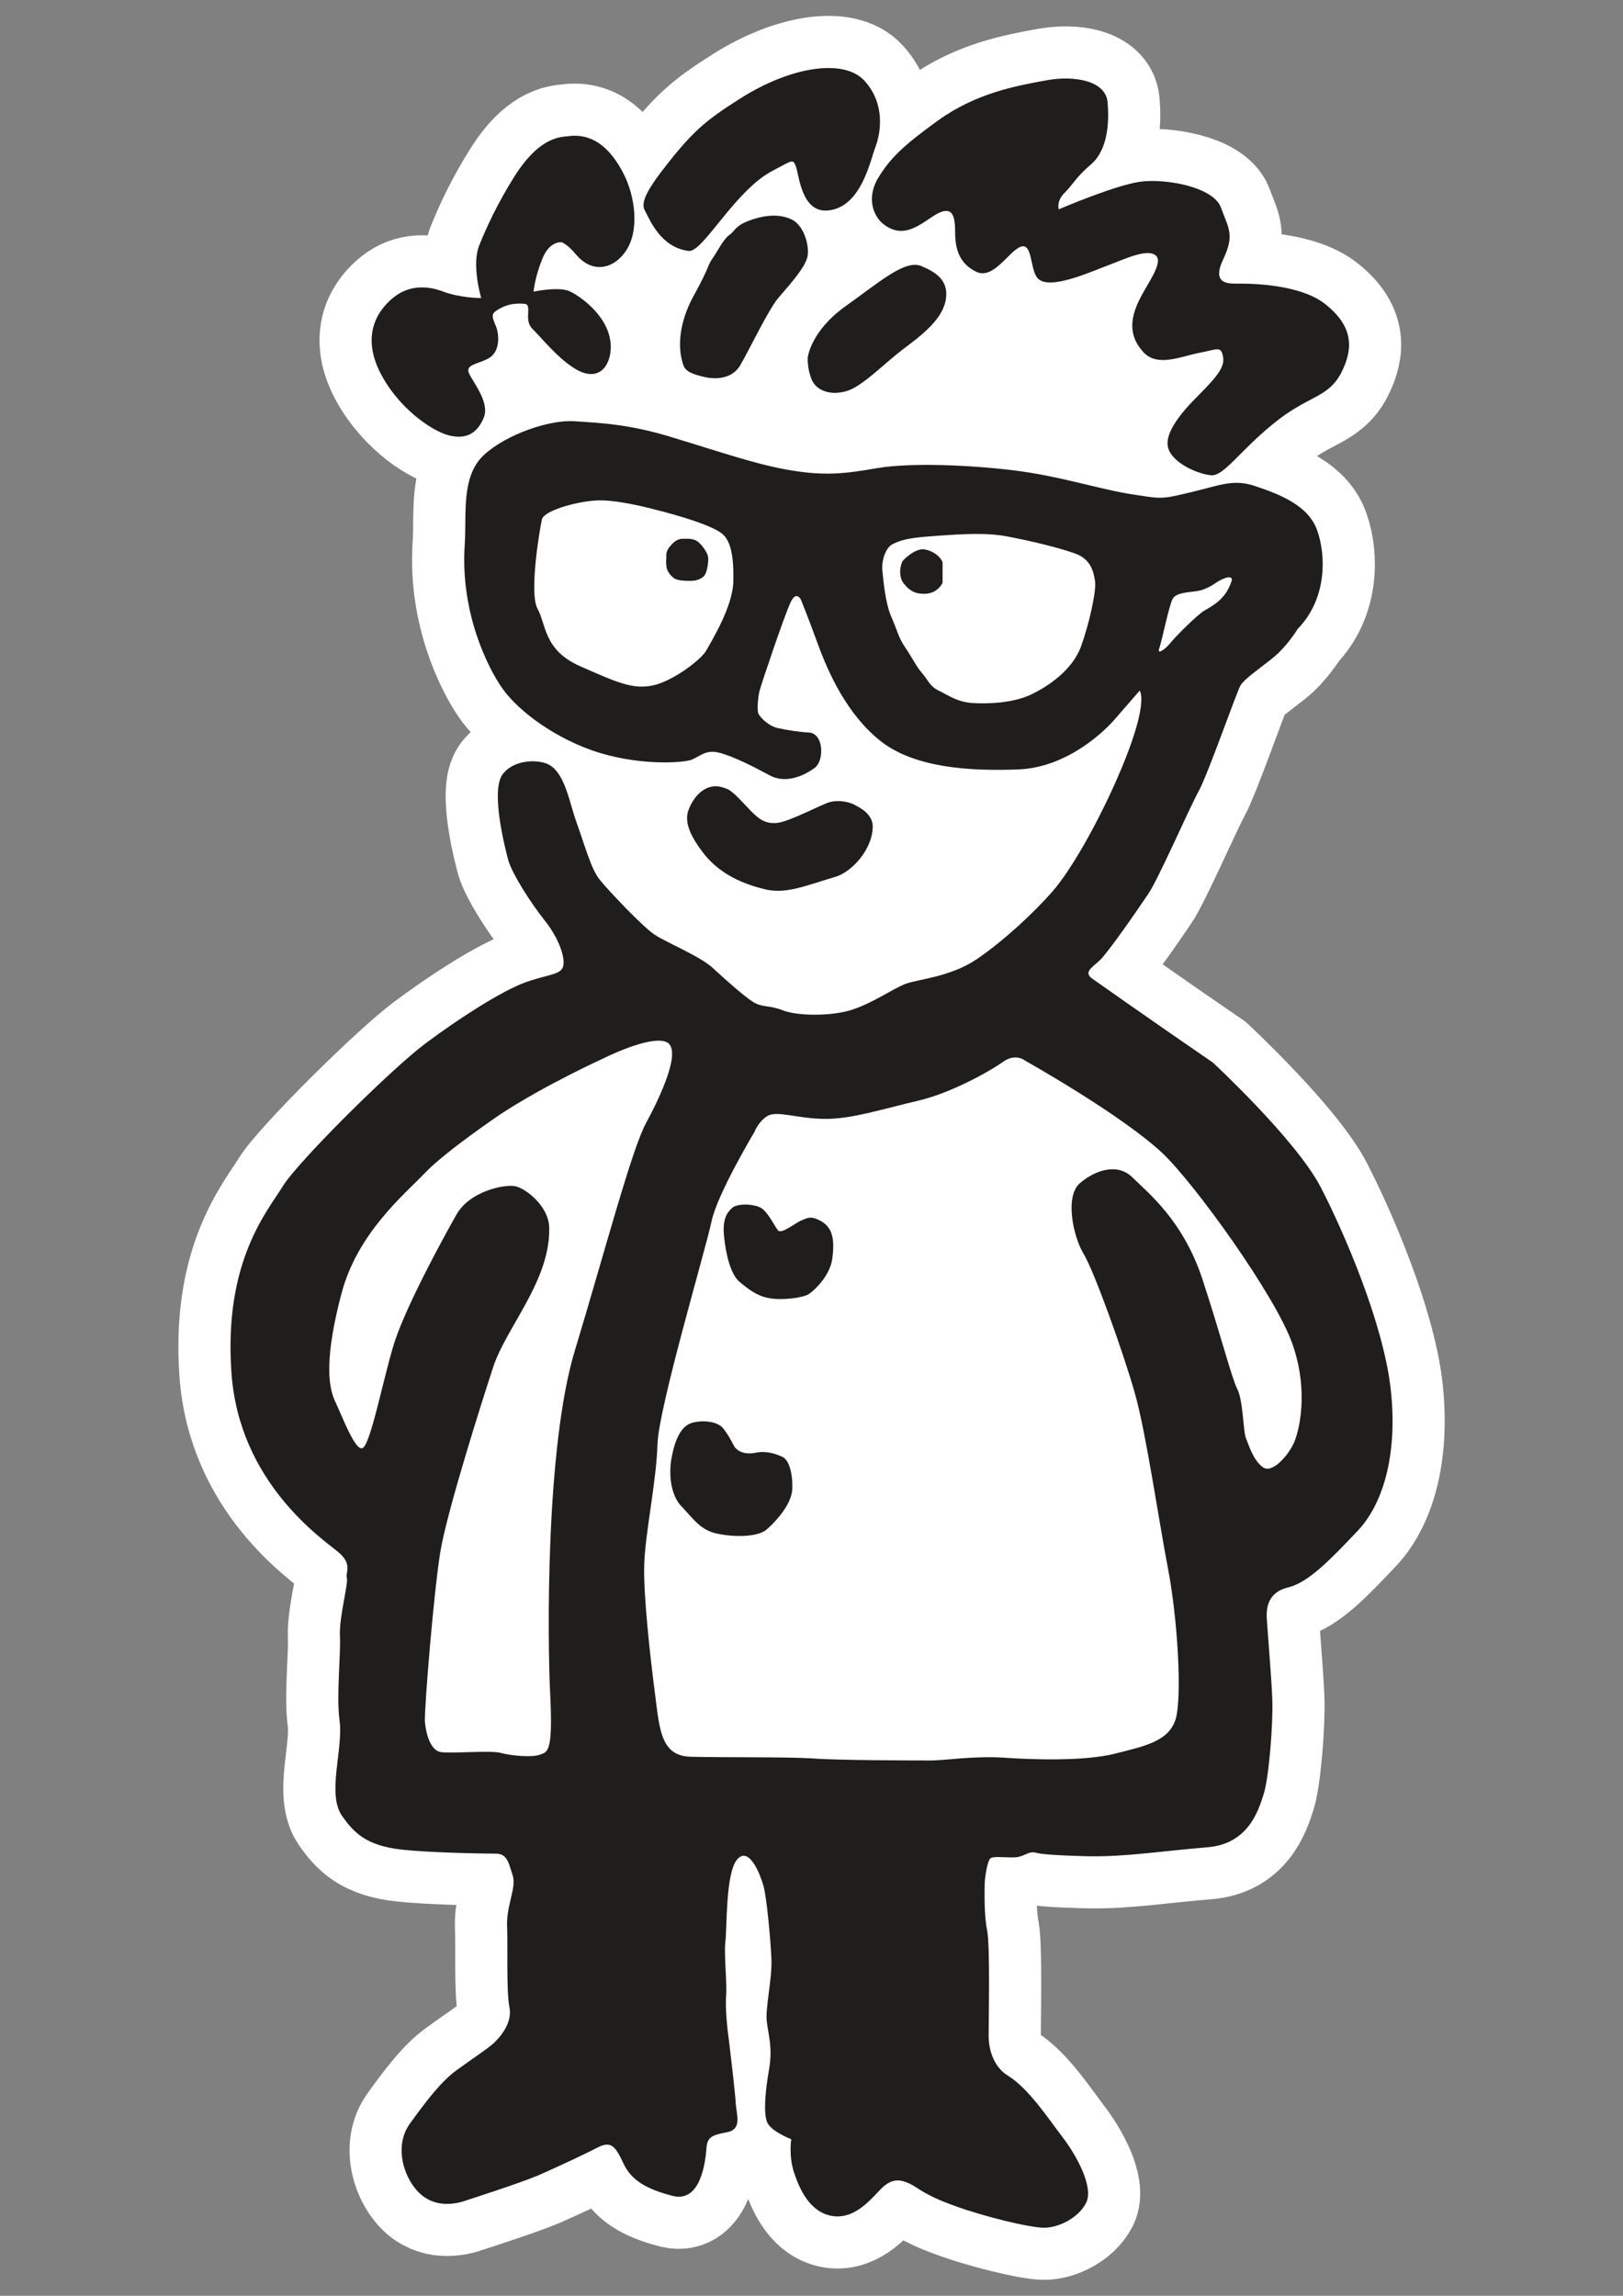
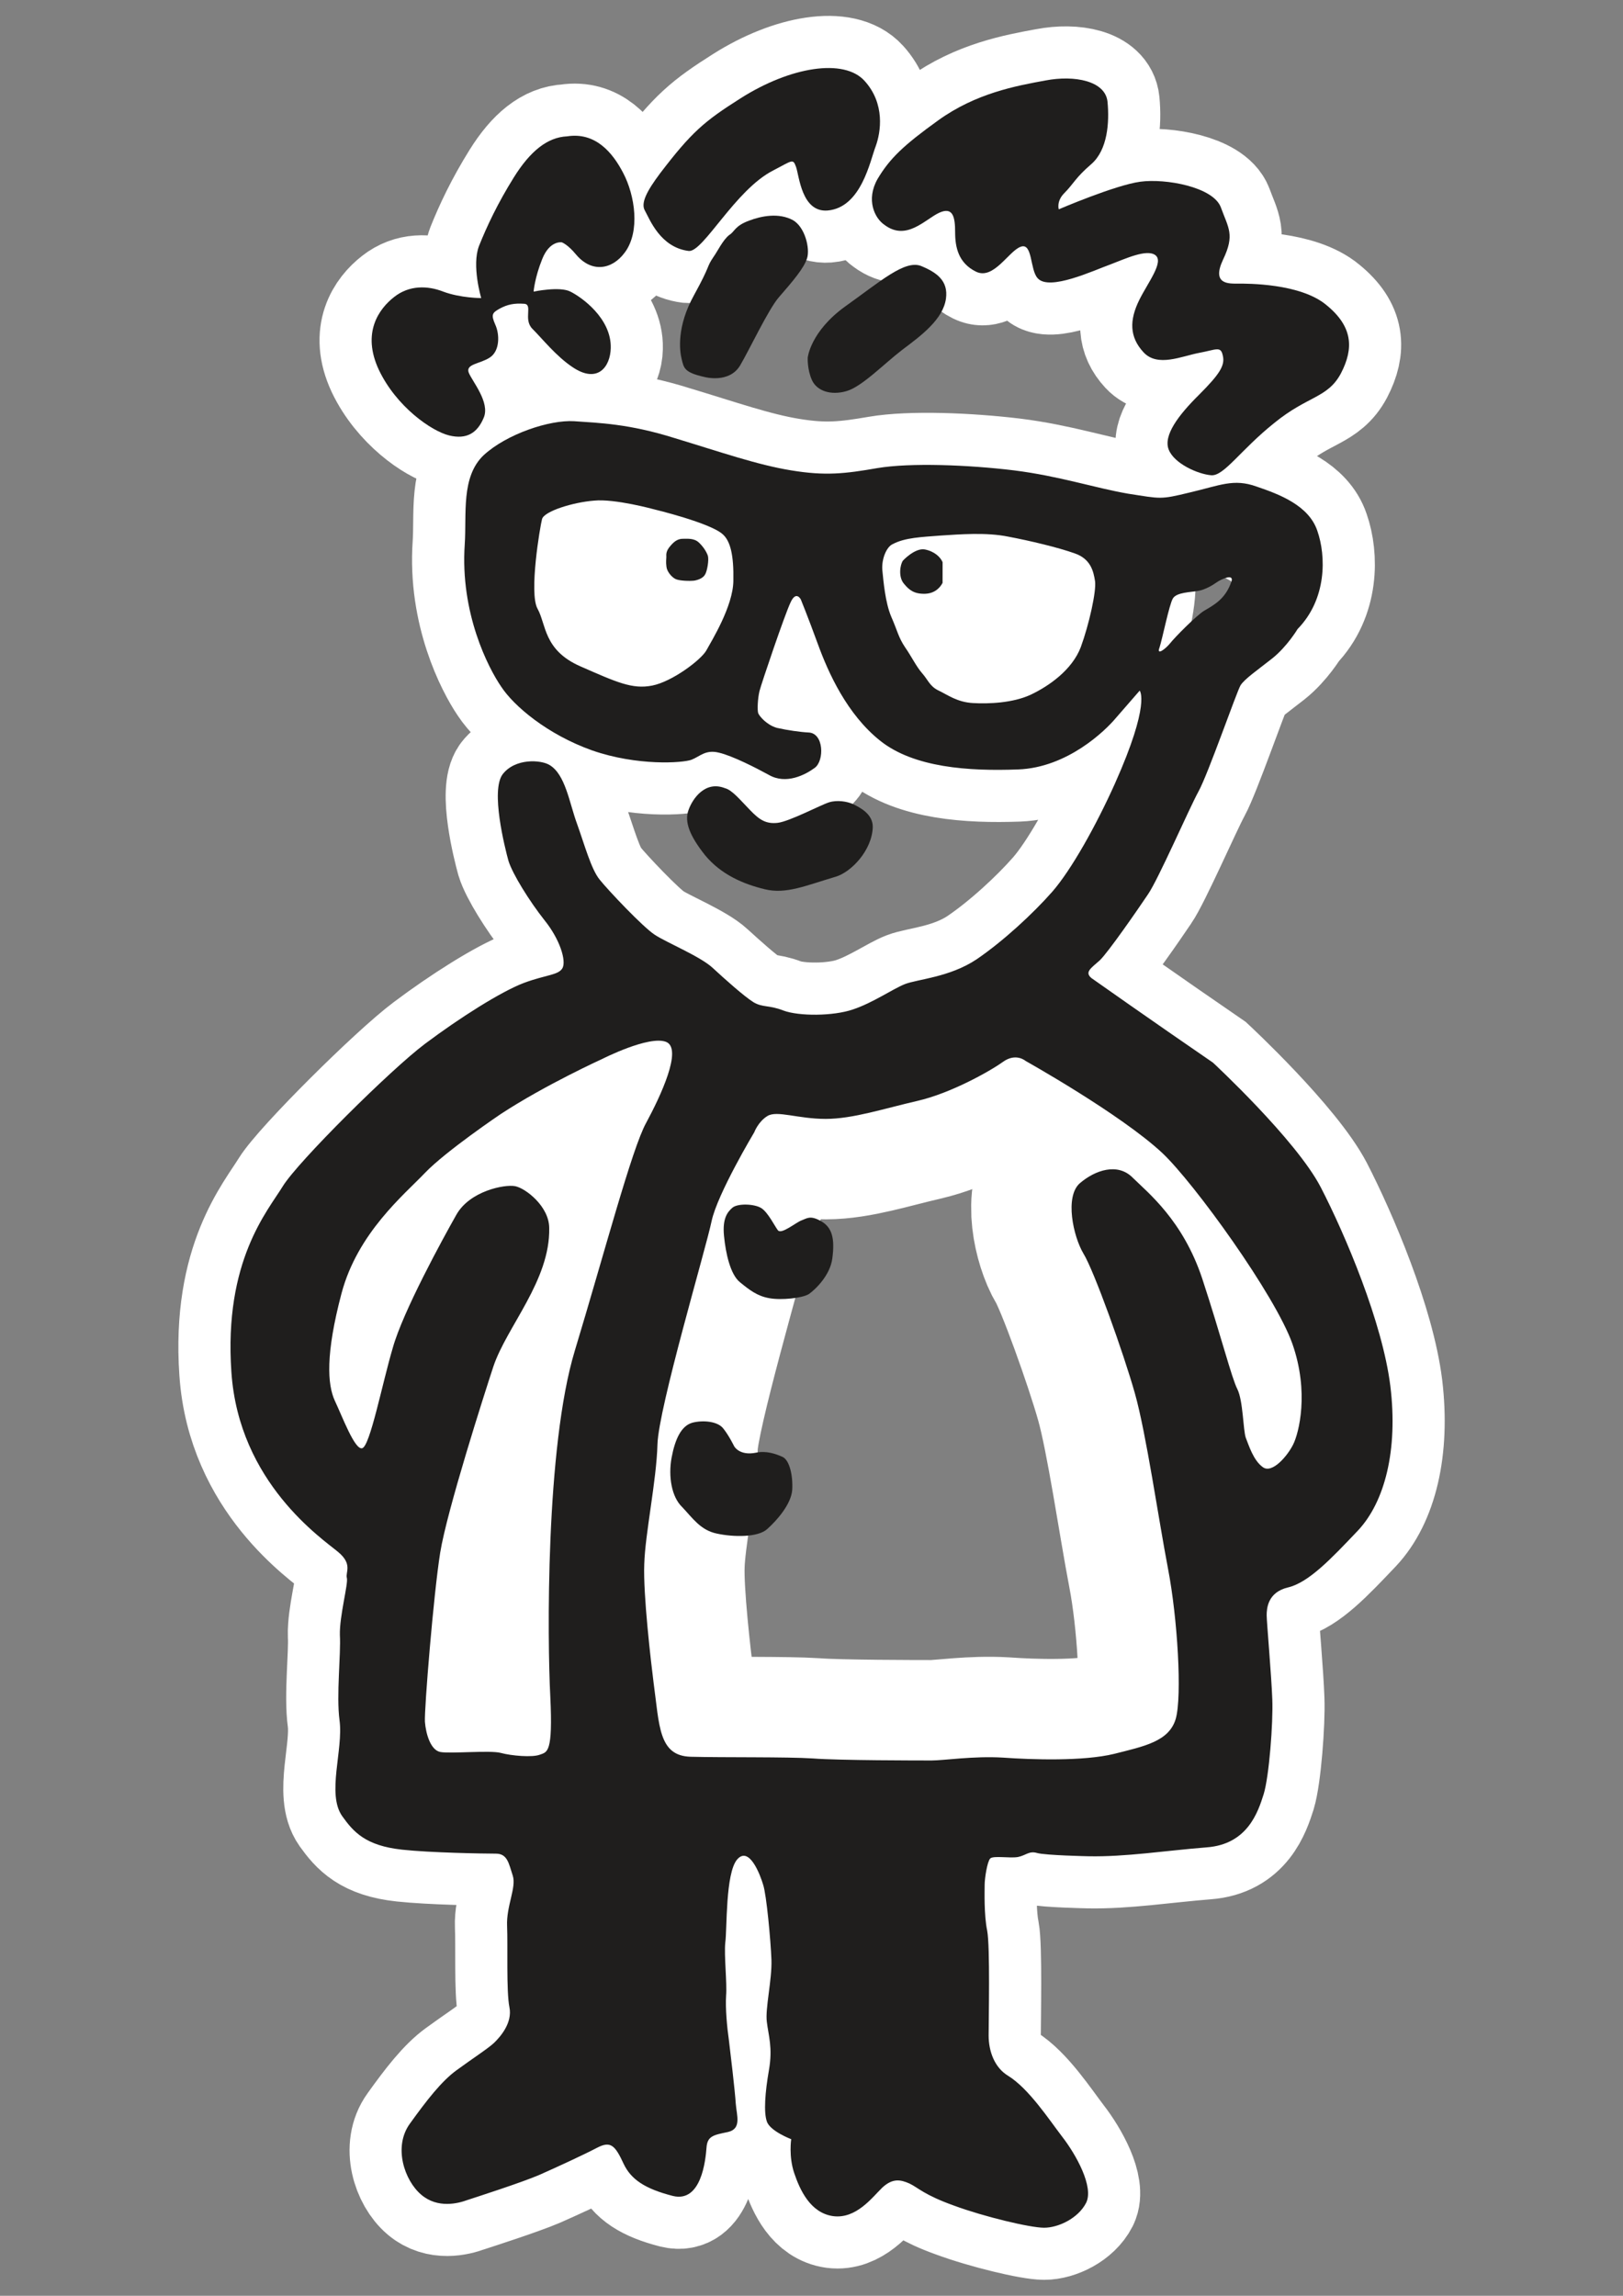
<svg xmlns="http://www.w3.org/2000/svg" version="1.1" id="レイヤー_1" x="0px" y="0px" viewBox="0 0 595.28 841.89" style="enable-background:new 0 0 595.28 841.89;" xml:space="preserve">
  <rect x="0" y="0" width="595.28" height="841.89" fill="#808080" stroke="none" />
  <style type="text/css">
	.st0{fill:#FFFFFF;}
	.st1{fill:none;stroke:#FFFFFF;stroke-width:38.235;}
	.st2{fill:none;stroke:#FFFFFF;stroke-width:73.663;}
	.st3{fill:#1F1E1D;}
</style>
  <g>
-     <polygon class="st0" points="129.41,538.91 105.78,484.79 130.53,431.88 225.16,371.09 266.79,381.17 371.59,369.95 420.05,389.06    483.09,489.37 483.09,527.65 448.22,568.21 451.62,632.38 439.14,650.41 156.44,671.87 137.29,659.45 141.76,561.42  " />
-     <polygon class="st0" points="218.12,342.07 277.25,391.07 349.92,373.31 398.06,338.68 420.04,287.99 433.55,260.06 462.25,222.04    461.37,198.43 442.85,196.79 443.66,153.6 479.16,118.12 432.67,115.63 433.55,80.18 390.49,86.89 378.61,78.5 353.28,60.7    333.88,71.69 309.37,63.26 295.04,39.54 229.94,77.6 191.05,80.18 186.82,91.13 176.71,113.97 157.27,132.5 182.63,176.46    182.63,236.42 188.5,249.15 191.9,286.29  " />
    <path class="st1" d="M164.77,159.69c-6.47-1.56-19.37-10.52-25.8-24.03c-6.37-13.6,0-22.39,5.58-26.74   c5.53-4.39,12.29-4.22,17.99-1.99c6.36,2.38,13.96,2.38,13.96,2.38s-3.57-11.94-0.81-19.12c2.88-7.19,6.81-15.57,12.76-25.12   C194.47,55.42,200.78,50.33,208,50c10.39-1.63,16.69,5.96,20.54,13.37c4.42,8.37,6.3,21.6,0.63,29.21   c-4.63,6.3-12.14,7.63-17.92,0.72c-3.11-3.76-5.19-4.43-5.19-4.43s-4.4-0.79-7.15,6.04c-2.79,6.87-3.2,12.03-3.2,12.03   s9.61-2.03,13.5,0c4.04,1.99,15.08,9.78,14.8,20.7c-0.16,6.84-4.78,13.21-14.01,7c-6-4-11.05-10.38-14.71-14.04   c-3.55-3.53,0.43-9.15-3.21-9.21c-3.27-0.23-5.92,0.2-8.77,1.77c-2.84,1.57-3.23,2.23-1.69,5.81c1.69,3.62,1.74,9.69-1.92,12.11   c-3.58,2.39-8.94,2.34-7.8,5.53c1.22,3.15,7.94,10.93,5.51,16.59C175.1,158.74,171.2,161.25,164.77,159.69z" />
    <path class="st1" d="M252.6,92.03c-10.49-1.31-14.35-11.76-16.08-14.83c-1.6-2.76,0.82-7.26,5.59-13.64   c11.54-15.11,16.12-19.03,29.58-27.55c18.26-11.58,37.9-14.71,45.43-6.33c7.58,8.36,5.96,18.77,4.06,23.97   c-2.03,5.22-5.25,22.49-17.65,23.55c-9.52,0.73-10.4-12.76-11.56-15.99c-1.15-3.14-1.22-2.42-8.36,1.29   C269.63,69.59,257.9,92.59,252.6,92.03z" />
    <path class="st1" d="M324.42,82.47c-3.61-2.42-6.9-9.18-2.55-16.84c4.5-7.58,9.6-12.38,22.22-21.48   c13.87-9.99,28.52-12.65,39.36-14.64c10.74-2.05,21.98,0.18,22.76,7.8c0.74,7.64,0.02,17.66-5.92,22.85   c-5.97,5.14-6.37,7.08-10.01,10.75c-2.87,2.93-1.95,5.85-1.95,5.85s20.71-8.89,29.88-10.12c9.23-1.28,26.8,1.9,29.57,9.4   c2.77,7.63,5.2,10.01,0.8,19.19c-4.34,9.22,2.29,8.77,5.5,8.77c3.2,0,22.88-0.16,32.44,7.88c9.65,7.88,10.09,15.82,5.3,25.04   c-4.88,9.13-12.15,8.15-24.45,18.19c-12.45,9.96-18.42,19.53-23.12,19.17c-4.86-0.4-13.57-4.24-15.6-9.42   c-2.02-5.18,3.52-12.57,11.17-20.13c7.57-7.58,9.55-10.76,8.68-14.32c-0.75-3.65-2.38-2.17-8.73-1   c-6.39,1.21-15.19,5.34-20.34-0.21c-5.15-5.56-5.3-11.71-1.52-19.3c3.19-6.4,9.08-13.86,5.87-16.32   c-3.17-2.39-11.05,1.32-16.29,3.3c-6.4,2.31-22.68,9.97-26.9,5.14c-2.88-3.11-1.78-13.17-6.22-11.53   c-4.4,1.55-9.95,12.32-16.42,9.12c-6.4-3.16-7.63-8.89-7.63-14.44c0-5.61-0.78-9.51-5.93-7.11   C339.21,80.52,332.43,88.48,324.42,82.47z" />
    <path class="st2" d="M474.31,529.69c-2.08,4.21-7.7,10.8-11.09,8.36c-3.49-2.44-5.18-8.03-6.3-10.82   c-0.97-2.79-0.97-13.55-3.07-17.79c-2.12-4.11-5.97-19.49-12.92-40.63c-7.09-21.3-19.85-31.4-25.47-36.93   c-5.53-5.63-13.83-2.77-19.41,2.03c-5.58,4.91-2.42,19.49,1.33,25.78c3.88,6.26,14.73,36.56,18.86,51.22   c4.14,14.62,8.69,46.25,12.17,64.39c3.49,18.09,5.19,46.68,2.83,55c-2.46,8.32-11.53,10.06-22.69,12.88   c-11.17,2.71-29.96,2.12-40.71,1.35c-10.8-0.64-21.62,1.05-26.11,1.05c-4.56,0-34.09,0-43.54-0.74   c-9.35-0.62-33.06-0.31-44.86-0.62c-11.85-0.33-11.45-11.48-13.62-27.25c-0.92-7.27-3.86-32.22-3.41-43.42   c0.32-11.09,4.49-30.62,4.84-43.85c0.34-13.29,17.77-71.8,19.85-81.87c2.1-10,15.65-32.61,15.65-32.61s1.44-3.9,4.85-5.98   c3.53-2.14,11.16,1.07,21.36,1.07c9.95,0,21.5-3.82,33.67-6.61c12.14-2.79,26.46-10.8,31.32-14.29c4.8-3.47,8.33-0.35,8.33-0.35   s34.82,19.47,50.14,33.76c11.71,11.04,41.44,52.2,47.71,69.97C480.25,510.56,476.4,525.52,474.31,529.69z" />
    <path class="st2" d="M210.84,495.22c-10.79,35.47-10.08,106.53-9,126.99c0.99,20.6-1.07,20.25-3.87,21.26   c-2.74,1.05-10.36,0.41-14.29-0.66c-3.84-1.05-18.72,0.37-22.23-0.35c-3.5-0.7-5.25-6.55-5.6-11.09   c-0.26-4.62,3.16-46.62,5.6-61.98c2.46-15.4,16.18-58.17,19.51-68.29c4.86-14.6,20.87-31.57,20.47-50.79   c-0.03-7.97-8.68-14.58-12.44-15.34c-3.88-0.78-16.72,1.79-21.61,10.52c-4.96,8.69-19.58,35.47-23.29,48.72   c-3.91,13.08-8.36,36.19-11.25,36.87c-2.72,0.7-7.28-11.52-10.02-17.4c-2.74-5.94-3.48-17.03,2.44-39.39   c5.92-22.24,22.98-36.17,30.59-44.15c7.63-8,27.83-21.6,27.83-21.6c16.37-10.78,37.29-20.25,37.29-20.25s17.03-8.61,23.31-6.22   c6.29,2.44-2.15,20.17-7.28,29.66C231.8,421.08,221.61,459.69,210.84,495.22z" />
    <path class="st2" d="M396.41,237.33c-3.2,8.36-11.7,14.28-18.36,17.43c-6.55,3.06-15.48,3.39-21.21,3.06   c-5.74-0.33-9.18-2.95-12.46-4.52c-3.36-1.56-3.86-3.77-6.14-6.41c-2.26-2.57-3.76-5.91-6.3-9.56c-2.43-3.64-2.71-5.97-5.05-11.17   c-2.21-5.19-2.86-13.03-3.29-17.22c-0.26-4.15,1.64-8.52,3.89-9.43c4.45-2.37,10.53-2.57,17.57-3.12   c6.92-0.44,16.68-1.24,24.71,0.39c8,1.51,18.43,4,24.38,6.14c5.91,2.04,6.93,6.58,7.46,10.21   C402.15,216.8,399.47,228.96,396.41,237.33z" />
    <path class="st2" d="M259.07,238.52c-1.94,3.47-12.54,11.45-19.86,12.89c-7.33,1.44-13-1.22-26.42-7.09   c-13.45-5.92-12.43-15.36-15.64-21.11c-3.18-5.71,0.94-30.13,1.66-32.86c0.76-2.89,11.37-6.16,19.05-6.76   c7.65-0.78,22.13,3.21,22.13,3.21s20.63,4.96,25.13,9.16c2.74,2.45,4.06,7.54,3.85,17.04   C268.88,222.34,260.98,235.02,259.07,238.52z" />
    <path class="st2" d="M425.28,237.5c1.03-3.07,3.57-15.89,4.9-18.06c1.39-2.26,6.59-2.26,9.28-2.73c2.6-0.49,5.19-2.03,6.79-3.16   c1.64-1.17,6.57-3.39,5.38-0.21c-2.14,6.22-6.18,8.42-9.96,10.62c-2.65,1.56-10.77,9.7-12.53,11.99   C427.28,238.18,424.12,240.45,425.28,237.5z" />
    <path class="st1" d="M509.98,508.29c-2.9-23.31-16.59-55.51-25.58-72.97c-9.1-17.42-39.51-45.64-39.51-45.64   c-22.42-15.38-44.59-31.03-44.59-31.03c-2.51-2.14-0.24-3.59,3.03-6.45c3.04-2.88,13.92-18.57,17.69-24.19   c3.79-5.45,15.1-31.4,18.58-37.77c3.5-6.33,14-36.61,15.4-38.96c1.5-2.29,6.17-5.53,11.62-9.82c5.52-4.39,9.32-10.78,9.32-10.78   c10.78-11.02,10.49-26.76,7.22-36.05c-3.14-9.33-13.93-13.37-22.32-16.22c-8.4-3.01-13.39-0.4-24.39,2.18   c-11.11,2.69-10.56,2.31-22.7,0.44c-12.25-2.11-25.3-6.49-41.86-8.54c-16.62-2.01-38-2.86-50.05-0.8   c-11.95,2.05-19.16,2.85-31.66,0.8c-12.49-2.01-25.77-6.72-42.75-11.83c-16.79-5.3-27.84-5.57-36.89-6.2   c-8.99-0.54-24.68,4.7-33.12,12.46c-8.41,7.94-6.22,21.64-6.98,32.68c-1.75,25.23,8.67,45.35,13.37,52.23   c4.67,7.08,16.9,17.47,33.37,23.33c16.6,5.8,33.22,4.65,36.43,3.46c3.24-1.27,5.19-3.84,10.11-2.62   c4.95,1.15,13.71,5.65,18.26,8.16c6.31,3.67,13.39,0,16.89-2.59c3.51-2.67,3.35-12.8-2.37-12.96c-2.89-0.16-7.82-0.82-11.59-1.7   c-3.72-1.08-6.38-4.27-6.81-5.38c-0.4-1.2-0.2-5.32,0.44-8.07c0.72-2.79,9.25-28,11.41-32.53c2.05-4.54,3.78-1.09,3.78-1.09   s2.4,5.89,6.24,16.35c3.84,10.52,10.71,25.79,22.88,35.48c12.32,9.81,32.43,11.17,50.58,10.51c18.1-0.69,31.99-14.28,35.78-18.82   c3.9-4.44,8.81-10.1,8.81-10.1s4.12,4.53-9.09,34.13c-6.96,15.48-16,31.61-22.98,39.62c-7.03,8.01-18.1,18.24-27.83,24.81   c-9.83,6.56-21.59,7.24-26.17,9.05c-4.45,1.74-11.82,6.89-19.14,9.31c-7.22,2.48-19.81,2.48-25.43,0.4   c-5.44-2.11-7.61-1.02-11.06-3.09c-3.47-2.16-10.43-8.43-14.95-12.55c-4.5-4.23-17.07-9.38-21.24-12.16   c-4.3-2.77-17.1-16.33-20.21-20.24c-3.11-3.84-5.58-12.89-8.31-20.52c-2.81-7.65-4.22-18.13-10.14-21.57   c-3.14-1.83-12.48-2.51-17.1,3.43c-4.52,5.95,0.75,26.83,2.11,31.75c1.49,4.87,7.72,14.87,13.29,21.89   c5.58,6.96,7.95,14.66,6.55,17.42c-1.37,2.69-5.9,2.42-14.19,5.55c-8.41,3.18-23.68,12.85-36.24,22.3   c-12.51,9.35-46.58,43.21-52.16,52.15c-5.54,9.12-21.69,27.4-18.86,68.19c2.75,40.65,33.52,61.27,39.06,65.91   c5.56,4.54,2.7,7.54,3.3,9.59c0.57,2.03-2.77,14.03-2.54,20.97c0.4,7-1.41,22.1-0.15,31.3c1.41,10.76-4.78,26.93,0.96,35.08   c4.14,5.77,8.51,10.84,21.98,12.3c10.32,1.13,29.95,1.46,34.35,1.46c4.35,0,4.77,3.66,6.26,8.09c1.38,4.31-2.42,11.17-2.13,18.42   c0.34,7.21-0.28,23.99,0.89,29.76c1.21,5.87-3.44,10.99-5.53,13.04c-2,1.97-8.24,5.98-13.79,10.06   c-5.6,4.03-11.15,11.23-17.18,19.66c-6.14,8.48-2,20.83,4.14,26.04c6.12,5.2,13.68,3.14,16.83,1.99   c3.22-1.04,19.82-6.39,26.48-9.24c6.71-2.96,16.3-7.39,21.17-9.96c4.96-2.57,6.59-1.01,9.79,5.93c2.65,5.59,7.67,9.08,18.03,11.75   c10.5,2.57,12.03-13.27,12.32-17.68c0.3-4.33,2.63-4.68,7.86-5.77c5.17-1.19,3.21-6.1,2.9-10.45c-0.26-4.44-2.06-19.47-2.57-23.54   c-0.59-4.15-1.27-11.34-0.96-16.06c0.37-4.64-0.77-14.75-0.3-19.43c0.67-4.68,0-25.55,4.39-30.52c4.41-5.01,8.44,5.71,9.48,9.32   c1.22,3.55,2.78,20.35,3.03,27.56c0.26,7.35-2.31,17.85-1.69,22.72c0.58,4.91,2.23,9.47,0.79,17.68   c-1.41,8.17-1.98,15.47-0.79,18.83c1.15,3.55,8.96,6.51,8.96,6.51s-0.99,6.26,1.09,12.43c2.07,6.1,5.9,14.62,14.31,15.79   c8.44,1.11,14.36-6.91,17.98-10.47c3.86-3.52,6.76-2.92,9.96-1.5c3.23,1.5,5.23,4.11,16.33,8.09c11,4.07,27.92,8.13,33.1,8.13   c5.24,0,12.5-3.47,15.39-9.14c2.92-5.87-3.74-17.75-8.78-24.22c-4.86-6.35-12.25-17.7-19.89-22.39c-4.86-2.94-7.07-8.83-7.07-14.75   c0-5.67,0.57-32.62-0.54-38.41c-1.21-5.81-0.94-14.56-0.94-16.84c0-2.32,0.94-8.5,2.05-9.65c1.19-1.15,7.23,0,10.2-0.55   c2.9-0.6,4.09-2.32,6.96-1.48c2.94,0.88,18.9,1.21,18.9,1.21c13.57,0.27,28.13-2.05,43.27-3.26c15.08-1.09,18.9-12.98,20.98-19.45   c1.96-6.43,3.48-26.21,3.15-34.87c-0.28-8.75-2.05-28.45-2.05-30.77c0-2.4,0.3-8.46,7.82-10.23c7.64-1.83,15.8-10.5,25.66-20.89   C507.91,550.76,512.79,531.79,509.98,508.29z" />
    <path class="st3" d="M339.21,201.49c3.6,0.71,5.75,2.86,6.51,4.66l-0.01,7.59c-0.67,1.33-2.51,3.86-6.36,4   c-3.92,0.12-5.85-1.26-7.83-3.72c-2.11-2.47-1.37-7.02-0.34-8.44C331.17,205.57,335.59,200.83,339.21,201.49" />
    <path class="st3" d="M244.44,207.83c-0.25-1.79-0.04-2.86-0.04-3.61c0-0.75-0.29-2.05,1.53-4.08c1.63-1.96,3.04-2.56,4.53-2.56   c1.76,0,4.07-0.26,5.83,1.33c1.64,1.54,2.81,3.35,3.35,4.92c0.43,1.63-0.28,5.55-0.97,6.73c-0.6,1.24-2.18,2.03-4.01,2.36   c-1.9,0.21-5.32,0.07-6.77-0.53C246.47,211.79,244.62,209.66,244.44,207.83" />
    <path class="st3" d="M285.33,451.17c-1.04-1.27-3.61-6.57-6.08-8.13c-2.45-1.58-8.59-1.83-10.6-0.18c-1.85,1.6-3.73,3.98-3.1,10.37   c0.62,6.41,2.32,14.11,5.83,16.96c3.52,2.88,6.44,5.13,10.81,5.87c4.31,0.8,11.96,0,14.43-1.48c2.48-1.71,7.87-6.96,8.65-13.06   c1.02-7.58-0.18-11.46-4.13-13.72c-4.03-2.24-5.13-1.01-7.22-0.25C291.88,448.33,286.61,452.75,285.33,451.17" />
    <path class="st3" d="M164.77,159.69c-6.47-1.56-19.37-10.52-25.8-24.03c-6.37-13.6,0-22.39,5.58-26.74   c5.53-4.39,12.29-4.22,17.99-1.99c6.36,2.38,13.96,2.38,13.96,2.38s-3.57-11.94-0.81-19.12c2.88-7.19,6.81-15.57,12.76-25.12   C194.47,55.42,200.78,50.33,208,50c10.39-1.63,16.69,5.96,20.54,13.37c4.42,8.37,6.3,21.6,0.63,29.21   c-4.63,6.3-12.14,7.63-17.92,0.72c-3.11-3.76-5.19-4.43-5.19-4.43s-4.4-0.79-7.15,6.04c-2.79,6.87-3.2,12.03-3.2,12.03   s9.61-2.03,13.5,0c4.04,1.99,15.08,9.78,14.8,20.7c-0.16,6.84-4.78,13.21-14.01,7c-6-4-11.05-10.38-14.71-14.04   c-3.55-3.53,0.43-9.15-3.21-9.21c-3.27-0.23-5.92,0.2-8.77,1.77c-2.84,1.57-3.23,2.23-1.69,5.81c1.69,3.62,1.74,9.69-1.92,12.11   c-3.58,2.39-8.94,2.34-7.8,5.53c1.22,3.15,7.94,10.93,5.51,16.59C175.1,158.74,171.2,161.25,164.77,159.69" />
    <path class="st3" d="M252.6,92.03c-10.49-1.31-14.35-11.76-16.08-14.83c-1.6-2.76,0.82-7.26,5.59-13.64   c11.54-15.11,16.12-19.03,29.58-27.55c18.26-11.58,37.9-14.71,45.43-6.33c7.58,8.36,5.96,18.77,4.06,23.97   c-2.03,5.22-5.25,22.49-17.65,23.55c-9.52,0.73-10.4-12.76-11.56-15.99c-1.15-3.14-1.22-2.42-8.36,1.29   C269.63,69.59,257.9,92.59,252.6,92.03" />
    <path class="st3" d="M324.42,82.47c-3.61-2.42-6.9-9.18-2.55-16.84c4.5-7.58,9.6-12.38,22.22-21.48   c13.87-9.99,28.52-12.65,39.36-14.64c10.74-2.05,21.98,0.18,22.76,7.8c0.74,7.64,0.02,17.66-5.92,22.85   c-5.97,5.14-6.37,7.08-10.01,10.75c-2.87,2.93-1.95,5.85-1.95,5.85s20.71-8.89,29.88-10.12c9.23-1.28,26.8,1.9,29.57,9.4   c2.77,7.63,5.2,10.01,0.8,19.19c-4.34,9.22,2.29,8.77,5.5,8.77c3.2,0,22.88-0.16,32.44,7.88c9.65,7.88,10.09,15.82,5.3,25.04   c-4.88,9.13-12.15,8.15-24.45,18.19c-12.45,9.96-18.42,19.53-23.12,19.17c-4.86-0.4-13.57-4.24-15.6-9.42   c-2.02-5.18,3.52-12.57,11.17-20.13c7.57-7.58,9.55-10.76,8.68-14.32c-0.75-3.65-2.38-2.17-8.73-1   c-6.39,1.21-15.19,5.34-20.34-0.21c-5.15-5.56-5.3-11.71-1.52-19.3c3.19-6.4,9.08-13.86,5.87-16.32   c-3.17-2.39-11.05,1.32-16.29,3.3c-6.4,2.31-22.68,9.97-26.9,5.14c-2.88-3.11-1.78-13.17-6.22-11.53   c-4.4,1.55-9.95,12.32-16.42,9.12c-6.4-3.16-7.63-8.89-7.63-14.44c0-5.61-0.78-9.51-5.93-7.11   C339.21,80.52,332.43,88.48,324.42,82.47" />
    <path class="st3" d="M509.95,508.29c-2.88-23.31-16.55-55.54-25.55-72.95c-9.08-17.44-39.51-45.66-39.51-45.66   c-22.41-15.36-44.6-31.03-44.6-31.03c-2.52-2.16-0.22-3.56,3.05-6.45c3.05-2.88,13.91-18.57,17.68-24.19   c3.79-5.45,15.08-31.42,18.57-37.79c3.5-6.31,14-36.58,15.42-38.92c1.47-2.31,6.15-5.54,11.61-9.84c5.51-4.4,9.31-10.79,9.31-10.79   c10.76-11,10.48-26.77,7.23-36.04c-3.15-9.31-13.93-13.37-22.32-16.22c-8.41-3.01-13.38-0.4-24.42,2.18   c-11.06,2.69-10.53,2.31-22.66,0.45c-12.26-2.12-25.29-6.48-41.86-8.55c-16.63-2.03-38.02-2.86-50.07-0.84   c-11.94,2.09-19.16,2.9-31.65,0.84c-12.47-2.03-25.78-6.7-42.72-11.83c-16.83-5.3-27.87-5.56-36.9-6.2   c-9.02-0.54-24.7,4.68-33.16,12.46c-8.37,7.94-6.21,21.64-6.94,32.65c-1.74,25.26,8.64,45.38,13.38,52.26   c4.63,7.06,16.86,17.47,33.33,23.35c16.62,5.78,33.23,4.61,36.42,3.44c3.24-1.27,5.19-3.84,10.14-2.6   c4.94,1.15,13.72,5.65,18.24,8.13c6.31,3.67,13.4,0,16.9-2.6c3.52-2.65,3.33-12.77-2.35-12.94c-2.92-0.14-7.84-0.84-11.6-1.7   c-3.74-1.08-6.4-4.29-6.83-5.38c-0.37-1.2-0.19-5.32,0.47-8.09c0.7-2.77,9.24-28,11.39-32.51c2.06-4.54,3.78-1.09,3.78-1.09   s2.43,5.91,6.24,16.33c3.83,10.54,10.71,25.81,22.9,35.5c12.33,9.81,32.41,11.19,50.56,10.49c18.09-0.67,32-14.26,35.8-18.81   c3.9-4.45,8.78-10.09,8.78-10.09s4.13,4.52-9.1,34.13c-6.95,15.48-15.99,31.61-22.95,39.6c-7.05,8.03-18.12,18.25-27.84,24.85   c-9.84,6.54-21.59,7.24-26.17,9.02c-4.46,1.75-11.8,6.9-19.14,9.32c-7.24,2.49-19.81,2.49-25.42,0.41   c-5.46-2.14-7.63-1.03-11.08-3.1c-3.46-2.18-10.43-8.41-14.93-12.57c-4.5-4.2-17.09-9.36-21.25-12.15   c-4.27-2.76-17.1-16.32-20.21-20.23c-3.11-3.82-5.56-12.89-8.3-20.51c-2.81-7.64-4.24-18.14-10.15-21.55   c-3.14-1.85-12.46-2.51-17.08,3.41c-4.52,5.95,0.75,26.83,2.09,31.75c1.5,4.87,7.73,14.87,13.29,21.89   c5.56,6.91,7.94,14.66,6.58,17.4c-1.41,2.71-5.93,2.44-14.23,5.53c-8.42,3.2-23.67,12.88-36.24,22.32   c-12.53,9.39-46.58,43.19-52.13,52.19c-5.56,9.1-21.69,27.38-18.88,68.17c2.73,40.65,33.54,61.27,39.06,65.91   c5.56,4.54,2.7,7.54,3.29,9.59c0.58,2.03-2.75,14.03-2.56,20.97c0.42,7-1.36,22.1-0.12,31.29c1.43,10.77-4.78,26.94,0.97,35.09   c4.12,5.77,8.51,10.84,21.97,12.3c10.32,1.13,29.94,1.46,34.38,1.46c4.3,0,4.74,3.62,6.22,8.09c1.38,4.31-2.41,11.17-2.09,18.42   c0.31,7.21-0.32,23.99,0.85,29.76c1.21,5.87-3.46,10.99-5.55,13.04c-1.99,1.95-8.19,5.98-13.76,10.06   c-5.6,4.03-11.13,11.23-17.19,19.64c-6.17,8.5-2,20.85,4.16,26.06c6.1,5.2,13.66,3.14,16.81,1.99c3.19-1.05,19.83-6.39,26.48-9.24   c6.68-2.96,16.29-7.39,21.19-9.96c4.96-2.57,6.58-1.01,9.78,5.93c2.66,5.59,7.65,9.08,18.02,11.73   c10.49,2.59,12.01-13.25,12.35-17.66c0.29-4.35,2.6-4.68,7.85-5.78c5.15-1.18,3.2-6.11,2.88-10.44   c-0.26-4.44-2.05-19.47-2.55-23.54c-0.61-4.15-1.3-11.34-0.99-16.06c0.38-4.64-0.79-14.77-0.3-19.43c0.68-4.68,0-25.55,4.39-30.52   c4.41-5.01,8.44,5.71,9.5,9.32c1.21,3.55,2.77,20.37,3.04,27.56c0.23,7.35-2.34,17.85-1.69,22.72c0.57,4.91,2.22,9.47,0.77,17.68   c-1.42,8.17-1.96,15.47-0.77,18.83c1.14,3.55,8.94,6.51,8.94,6.51s-0.98,6.26,1.1,12.43c2.06,6.1,5.88,14.62,14.28,15.79   c8.47,1.11,14.37-6.92,18.03-10.47c3.83-3.53,6.71-2.92,9.94-1.5c3.2,1.5,5.23,4.11,16.3,8.09c11.02,4.07,27.93,8.13,33.11,8.13   c5.24,0,12.52-3.47,15.41-9.14c2.91-5.87-3.75-17.75-8.77-24.22c-4.87-6.35-12.27-17.7-19.9-22.39c-4.85-2.94-7.09-8.83-7.09-14.75   c0-5.71,0.57-32.62-0.53-38.41c-1.21-5.81-0.93-14.56-0.93-16.84c0-2.32,0.93-8.5,2.04-9.65c1.19-1.15,7.22,0,10.2-0.55   c2.91-0.6,4.06-2.32,6.95-1.48c2.93,0.88,18.93,1.21,18.93,1.21c13.53,0.27,28.07-2.05,43.25-3.26   c15.07-1.09,18.9-12.98,20.96-19.49c1.99-6.39,3.52-26.17,3.17-34.83c-0.32-8.75-2.06-28.45-2.06-30.77c0-2.4,0.3-8.46,7.83-10.23   c7.62-1.83,15.8-10.5,25.67-20.89C507.9,550.76,512.81,531.78,509.95,508.29 M425.27,237.5c1.03-3.07,3.58-15.89,4.93-18.06   c1.37-2.26,6.57-2.26,9.26-2.75c2.6-0.47,5.19-2.01,6.79-3.14c1.64-1.17,6.55-3.39,5.38-0.21c-2.14,6.22-6.18,8.42-9.96,10.62   c-2.65,1.56-10.77,9.72-12.53,11.98C427.28,238.18,424.12,240.45,425.27,237.5 M259.07,238.52c-1.95,3.47-12.53,11.45-19.87,12.89   c-7.32,1.43-12.98-1.21-26.41-7.09c-13.46-5.94-12.42-15.34-15.64-21.11c-3.19-5.71,0.93-30.11,1.66-32.86   c0.77-2.87,11.36-6.16,19.06-6.76c7.63-0.78,22.12,3.21,22.12,3.21s20.63,4.96,25.13,9.16c2.74,2.45,4.05,7.54,3.86,17.04   C268.88,222.34,260.98,235.02,259.07,238.52 M396.4,237.33c-3.2,8.36-11.68,14.26-18.32,17.41c-6.59,3.08-15.5,3.41-21.23,3.08   c-5.76-0.33-9.18-2.95-12.46-4.52c-3.36-1.56-3.85-3.77-6.16-6.41c-2.24-2.57-3.76-5.91-6.29-9.56c-2.44-3.64-2.75-5.95-5.04-11.15   c-2.22-5.21-2.87-13.05-3.29-17.24c-0.28-4.15,1.64-8.52,3.87-9.43c4.46-2.37,10.55-2.57,17.57-3.12c6.92-0.44,16.7-1.24,24.72,0.4   c7.99,1.5,18.42,4,24.39,6.13c5.91,2.04,6.91,6.58,7.48,10.21C402.16,216.8,399.46,228.97,396.4,237.33 M210.85,495.24   c-10.79,35.45-10.09,106.51-9.01,126.96c0.98,20.61-1.07,20.26-3.86,21.27c-2.76,1.05-10.37,0.41-14.31-0.66   c-3.83-1.05-18.71,0.37-22.22-0.35c-3.49-0.7-5.25-6.55-5.6-11.09c-0.26-4.62,3.15-46.62,5.6-61.98   c2.48-15.4,16.18-58.16,19.51-68.29c4.89-14.58,20.87-31.57,20.48-50.79c-0.05-7.97-8.69-14.56-12.46-15.32   c-3.87-0.78-16.72,1.76-21.61,10.49c-4.95,8.73-19.58,35.48-23.29,48.73c-3.89,13.08-8.36,36.19-11.25,36.87   c-2.7,0.7-7.24-11.52-10.02-17.41c-2.73-5.93-3.46-17.02,2.45-39.38c5.91-22.22,22.97-36.17,30.59-44.16   c7.65-8.01,27.82-21.61,27.82-21.61c16.39-10.74,37.29-20.23,37.29-20.23s17.01-8.65,23.31-6.24c6.3,2.44-2.15,20.21-7.26,29.68   C231.79,421.1,221.62,459.69,210.85,495.24 M474.31,529.69c-2.08,4.21-7.7,10.8-11.09,8.36c-3.49-2.44-5.18-8.03-6.3-10.82   c-0.97-2.79-0.97-13.55-3.07-17.79c-2.12-4.11-5.97-19.49-12.92-40.63c-7.09-21.3-19.85-31.4-25.47-36.93   c-5.53-5.63-13.83-2.77-19.41,2.03c-5.58,4.91-2.42,19.49,1.33,25.78c3.88,6.26,14.73,36.56,18.86,51.22   c4.14,14.62,8.69,46.25,12.17,64.39c3.49,18.09,5.19,46.68,2.83,55c-2.46,8.32-11.53,10.06-22.69,12.88   c-11.17,2.71-29.96,2.12-40.71,1.35c-10.8-0.64-21.62,1.05-26.11,1.05c-4.56,0-34.09,0-43.54-0.74   c-9.35-0.62-33.06-0.31-44.86-0.62c-11.85-0.33-11.45-11.48-13.62-27.25c-0.92-7.27-3.86-32.22-3.41-43.42   c0.32-11.09,4.49-30.62,4.84-43.85c0.34-13.29,17.77-71.8,19.85-81.87c2.1-10,15.65-32.61,15.65-32.61s1.44-3.9,4.85-5.98   c3.53-2.14,11.16,1.07,21.36,1.07c9.95,0,21.5-3.82,33.67-6.61c12.14-2.79,26.46-10.8,31.32-14.29c4.8-3.47,8.33-0.35,8.33-0.35   s34.82,19.47,50.14,33.76c11.71,11.04,41.44,52.2,47.71,69.97C480.25,510.56,476.4,525.52,474.31,529.69" />
    <path class="st3" d="M258.45,138.26c-7.58-1.67-7.63-3.36-8.43-6.56c-0.79-3.16-1.86-11.93,4.5-23.41   c6.38-11.62,4.39-9.94,7.17-14.07c1.43-1.95,3.52-6.41,5.9-8.13c1.87-1.15,1.9-3.25,7.16-5.18c4.49-1.71,10.86-2.98,16.06-0.19   c4.44,2.51,6.35,10.41,5.2,14.01c-1.2,3.63-4.83,7.95-10.41,14.36c-3.78,4.41-10.79,19.24-14.11,24.87   C267.49,140.73,258.45,138.26,258.45,138.26" />
    <path class="st3" d="M296.26,131.12c0,0,0.97-9.56,13.78-18.77c12.8-9.11,21.76-17.11,27.75-14.83c5.94,2.44,10.04,5.52,9.17,11.97   c-1.04,7.64-9.17,13.64-16.01,18.77c-6.78,5.2-14.84,13.58-20.52,15.18c-5.6,1.62-10.76,0-12.62-4.03   C296.01,135.42,296.26,131.12,296.26,131.12" />
    <path class="st3" d="M265.85,289.02c2.7,0.64,5.8,4.53,9.25,8.04c3.37,3.51,5.77,5.16,10.09,4.69c4.27-0.46,15.93-6.61,18.83-7.51   c2.96-0.95,6.65-0.38,8.99,0.69c2.18,1.12,7.24,3.49,7.1,8.45c-0.32,8.51-7.9,16.44-13.62,18.13c-10.96,3.24-18.21,6.51-26.01,4.58   c-7.8-1.89-15.97-5.34-21.86-12.45c-5.75-7.23-7.65-12.35-6.09-16.58C254,292.87,258.64,286.19,265.85,289.02" />
    <path class="st3" d="M269.28,530.36c0,0-2.01-4.11-4.04-6.57c-2-2.55-7.29-3.1-11.26-2.08c-4.07,1.13-6.36,5.91-7.66,12.86   c-1.25,6.86,0,14.38,3.89,18.09c3.77,3.96,6.67,8.46,12.68,9.71c6.03,1.33,15.17,1.47,18.54-1.68c3.46-3.09,8.74-9.04,9.14-14.32   c0.3-5.23-0.96-10.71-3.39-12.03c-2.61-1.23-6.26-2.42-9.9-1.62C271.17,533.94,269.28,530.36,269.28,530.36" />
  </g>
</svg>